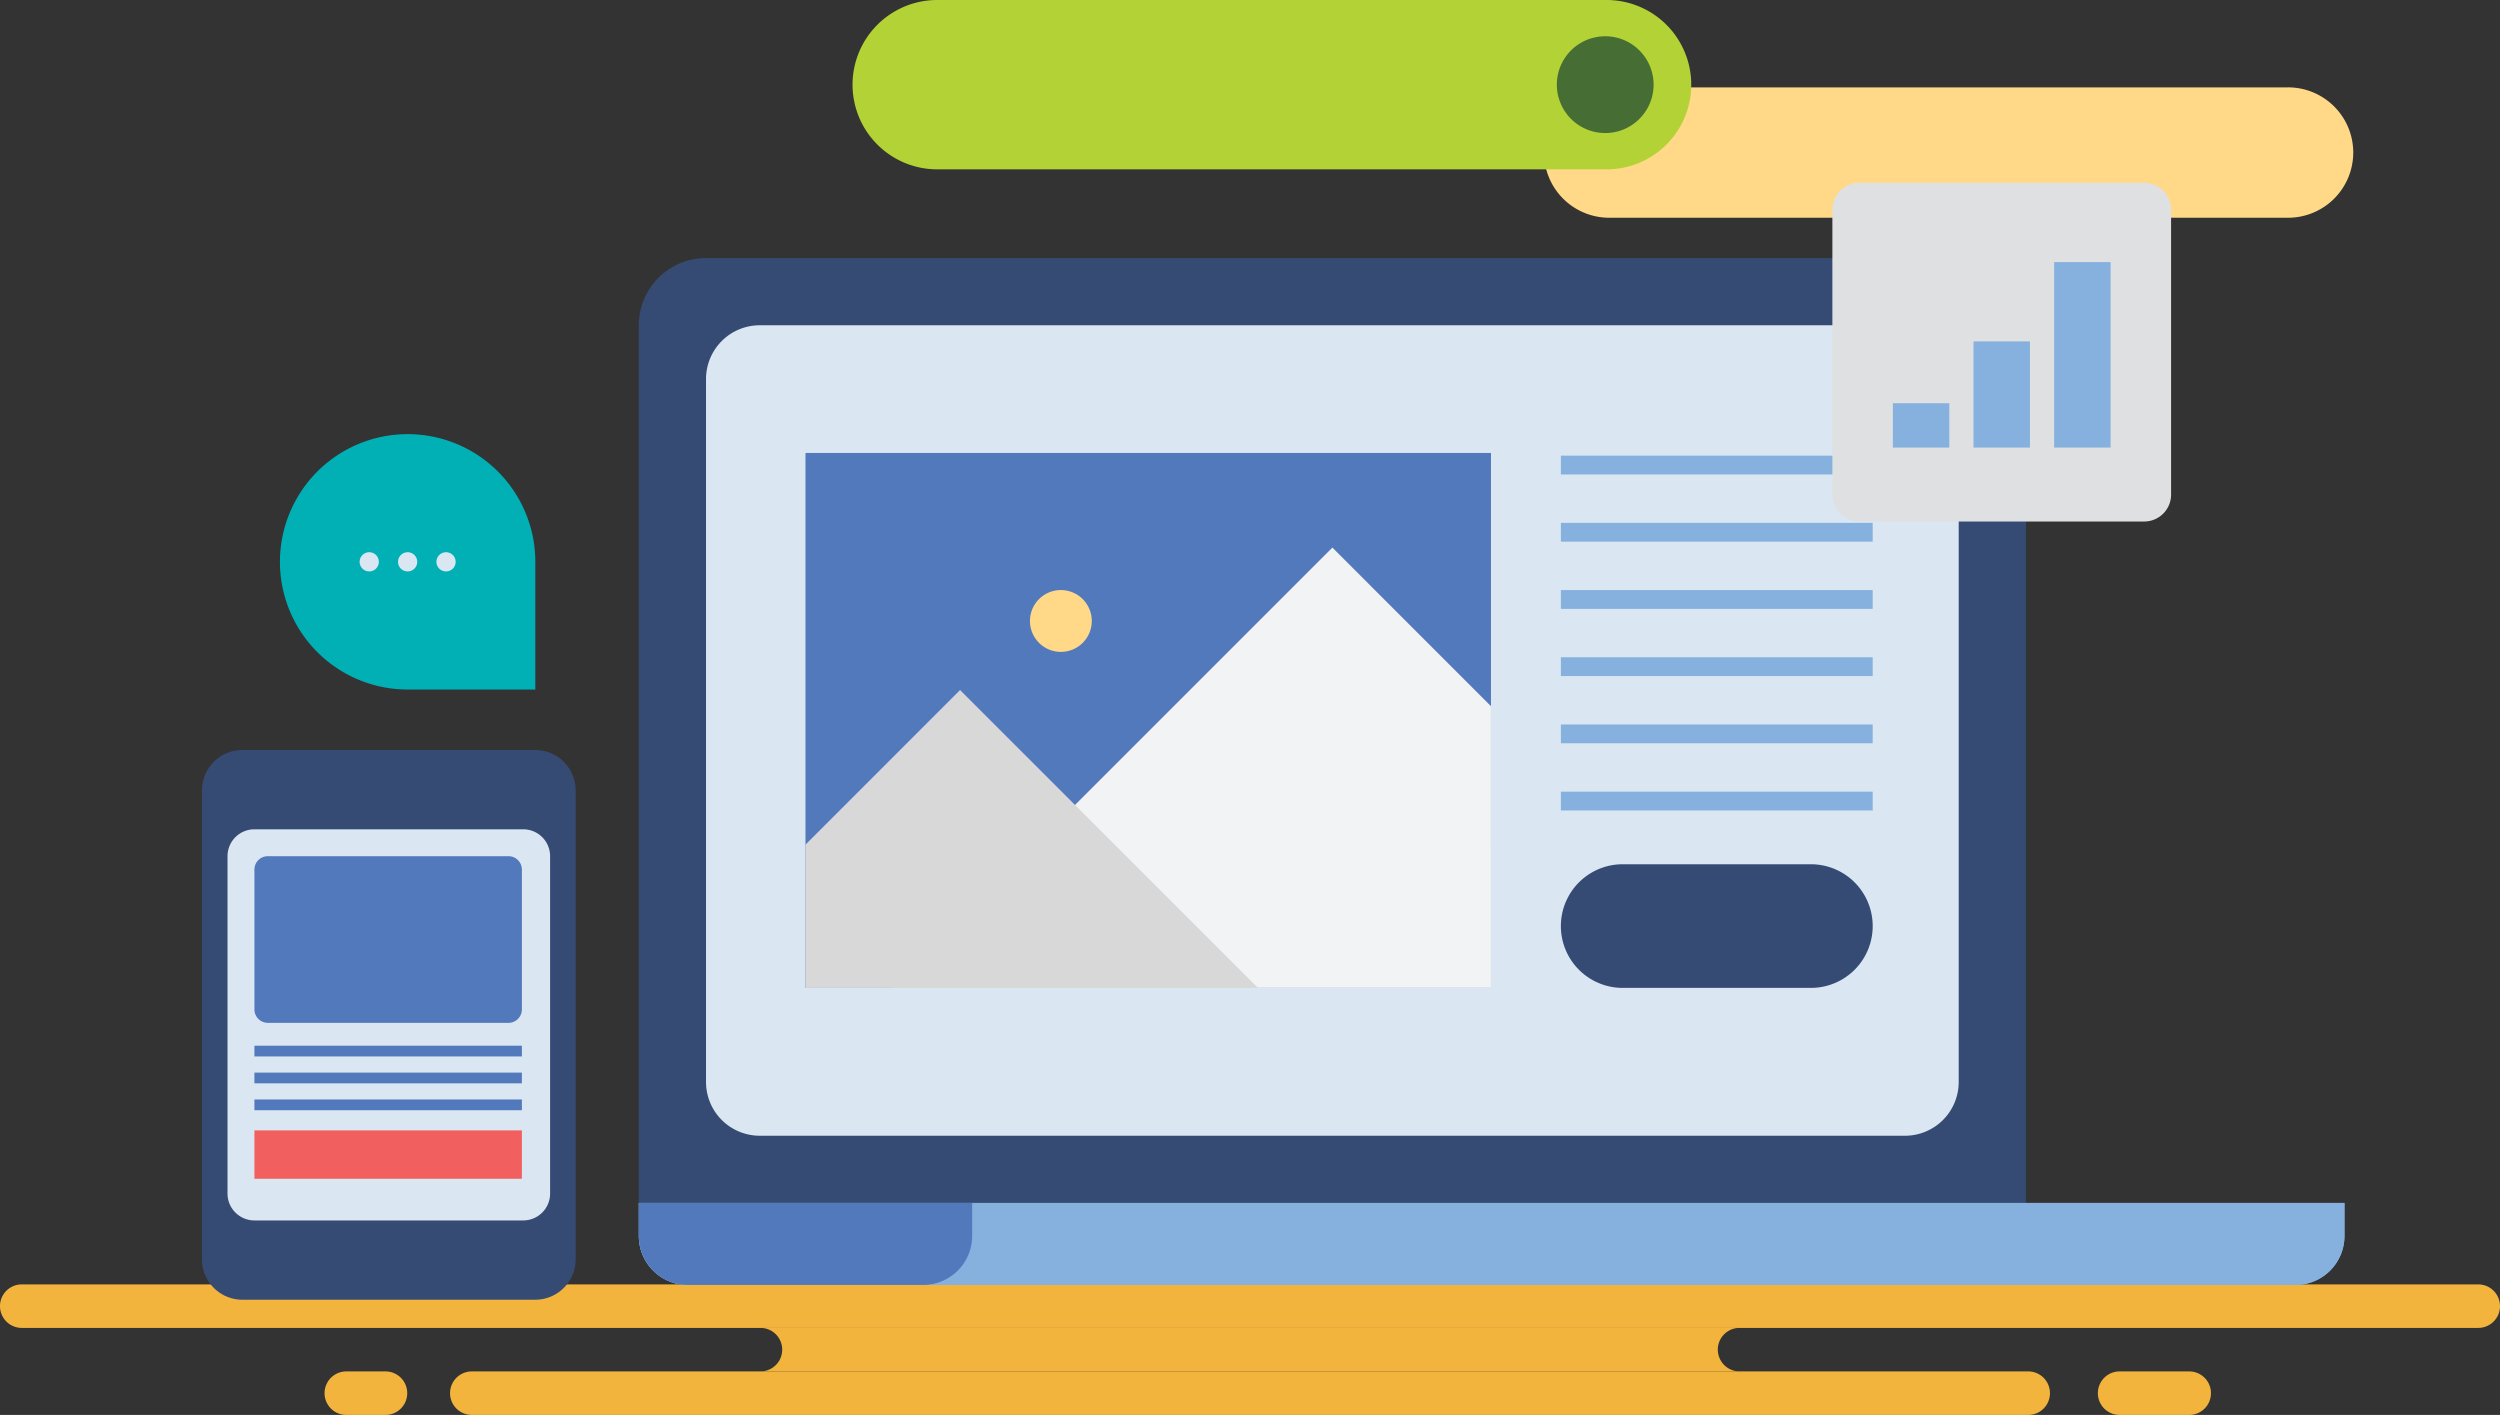
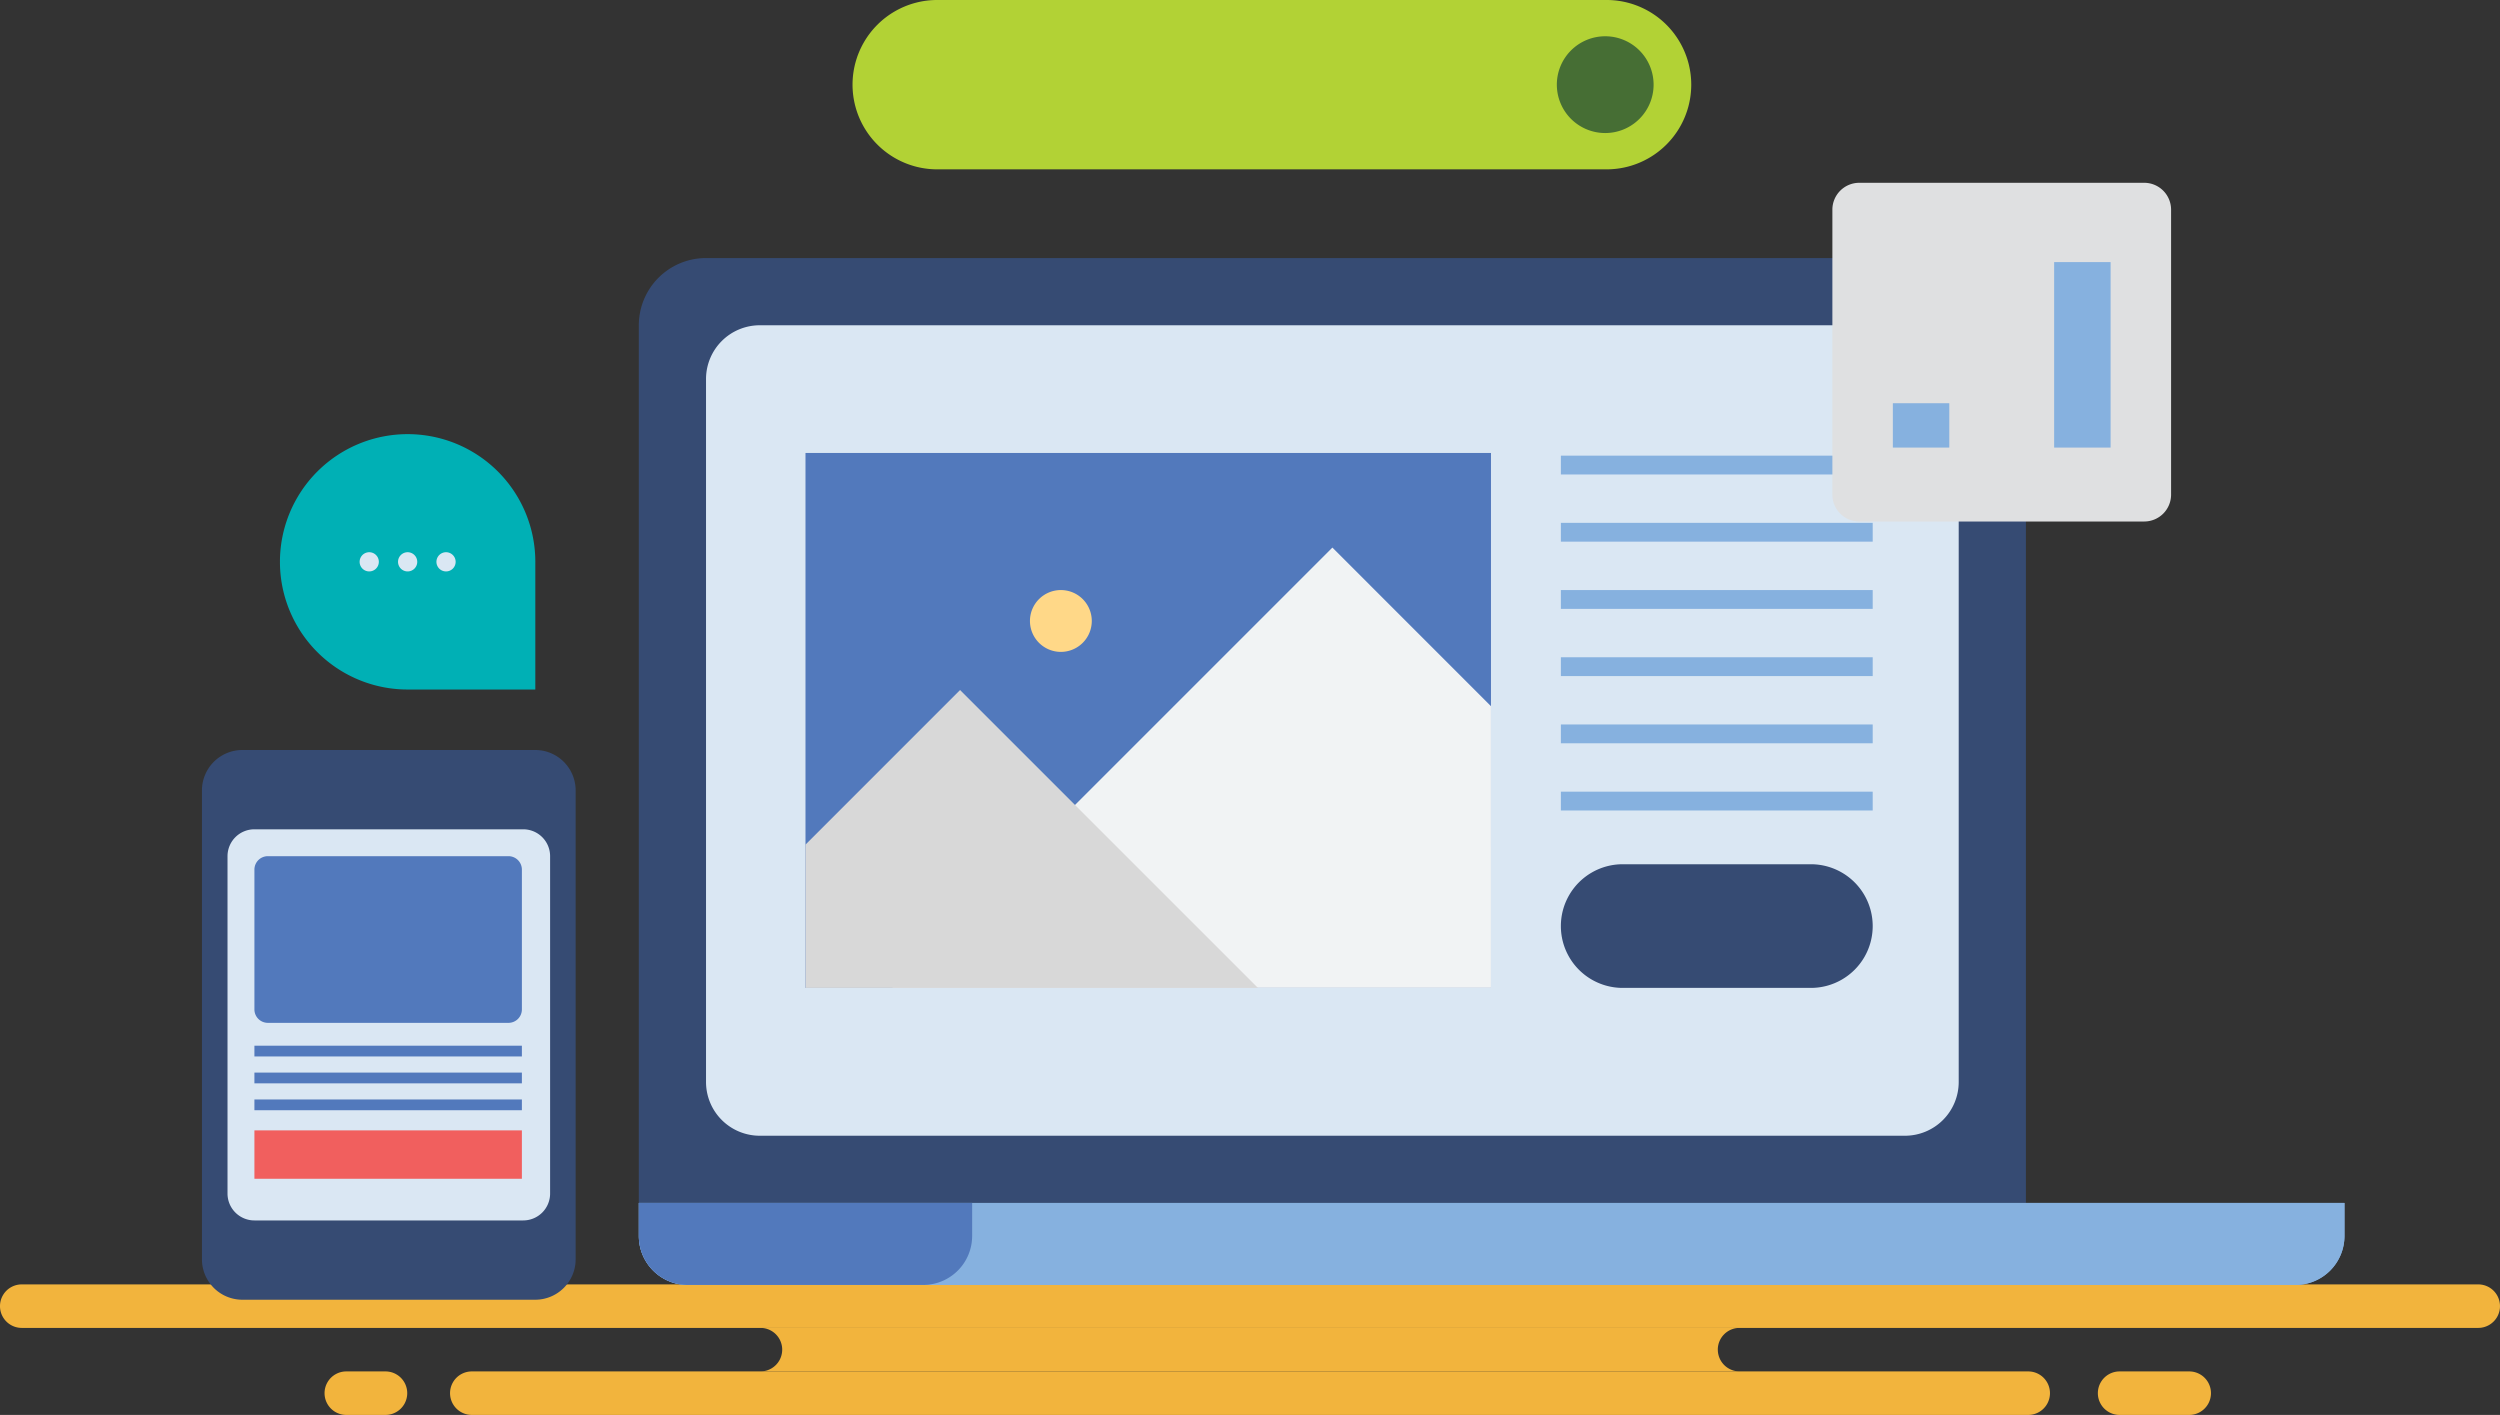
<svg xmlns="http://www.w3.org/2000/svg" id="Group_3616" data-name="Group 3616" width="319.684" height="180.932" viewBox="0 0 319.684 180.932">
  <rect x="0" y="0" width="319.684" height="180.932" fill="#333333" stroke="none" />
  <defs>
    <clipPath id="clip-path">
      <rect id="Rectangle_1861" data-name="Rectangle 1861" width="319.684" height="180.932" fill="none" />
    </clipPath>
  </defs>
  <g id="Group_3615" data-name="Group 3615" clip-path="url(#clip-path)">
-     <path id="Path_12412" data-name="Path 12412" d="M283.457,27.332H196.833a8.336,8.336,0,1,1,0-16.671h86.624a8.336,8.336,0,1,1,0,16.671" transform="translate(9.034 0.511)" fill="#ffd888" />
    <path id="Path_12413" data-name="Path 12413" d="M256.723,172.911H57.7a2.782,2.782,0,1,1,0-5.564H256.723a2.782,2.782,0,1,1,0,5.564" transform="translate(2.632 8.021)" fill="#f2b43d" />
    <path id="Path_12414" data-name="Path 12414" d="M316.9,162.292H2.782a2.782,2.782,0,0,1,0-5.564H316.9a2.782,2.782,0,1,1,0,5.564" transform="translate(0 7.512)" fill="#f2b43d" />
    <path id="Path_12415" data-name="Path 12415" d="M215.214,164.819A2.783,2.783,0,0,1,218,162.037H92.794a2.782,2.782,0,1,1,0,5.564H218a2.783,2.783,0,0,1-2.782-2.782" transform="translate(4.447 7.766)" fill="#f2b43d" />
    <path id="Path_12416" data-name="Path 12416" d="M267.674,172.911h-8.9a2.782,2.782,0,1,1,0-5.564h8.9a2.782,2.782,0,1,1,0,5.564" transform="translate(12.269 8.021)" fill="#f2b43d" />
    <path id="Path_12417" data-name="Path 12417" d="M47.394,172.911H42.386a2.782,2.782,0,1,1,0-5.564h5.008a2.782,2.782,0,1,1,0,5.564" transform="translate(1.898 8.021)" fill="#f2b43d" />
    <path id="Path_12418" data-name="Path 12418" d="M255.325,152.317H77.952V40.084a8.594,8.594,0,0,1,8.594-8.594H246.731a8.594,8.594,0,0,1,8.594,8.594Z" transform="translate(3.736 1.509)" fill="#364b73" />
    <path id="Path_12419" data-name="Path 12419" d="M86.153,136.456V46.566a6.876,6.876,0,0,1,6.875-6.875H239.464a6.874,6.874,0,0,1,6.874,6.874v89.89a6.875,6.875,0,0,1-6.875,6.874H93.028a6.875,6.875,0,0,1-6.875-6.874" transform="translate(4.129 1.902)" fill="#dae7f3" />
    <path id="Path_12420" data-name="Path 12420" d="M289.8,157.276H84.214a6.261,6.261,0,0,1-6.261-6.261v-4.223H296.06v4.223a6.261,6.261,0,0,1-6.261,6.261" transform="translate(3.736 7.035)" fill="#86b1df" />
    <path id="Path_12421" data-name="Path 12421" d="M289.8,157.276H84.214a6.261,6.261,0,0,1-6.261-6.261v-4.223H296.06v4.223a6.261,6.261,0,0,1-6.261,6.261" transform="translate(3.736 7.035)" fill="#86b1df" />
    <path id="Path_12422" data-name="Path 12422" d="M120.577,151.014v-4.223H77.953v4.223a6.261,6.261,0,0,0,6.261,6.261h30.1a6.261,6.261,0,0,0,6.261-6.261" transform="translate(3.736 7.035)" fill="#5279bc" />
    <rect id="Rectangle_1847" data-name="Rectangle 1847" width="87.655" height="68.406" transform="translate(103.001 57.922)" fill="#5279bc" />
    <rect id="Rectangle_1848" data-name="Rectangle 1848" width="39.875" height="2.406" transform="translate(199.594 101.234)" fill="#86b1df" />
    <rect id="Rectangle_1849" data-name="Rectangle 1849" width="39.875" height="2.406" transform="translate(199.594 92.64)" fill="#86b1df" />
    <rect id="Rectangle_1850" data-name="Rectangle 1850" width="39.875" height="2.406" transform="translate(199.594 84.047)" fill="#86b1df" />
    <rect id="Rectangle_1851" data-name="Rectangle 1851" width="39.875" height="2.406" transform="translate(199.594 75.453)" fill="#86b1df" />
    <rect id="Rectangle_1852" data-name="Rectangle 1852" width="39.875" height="2.406" transform="translate(199.594 66.858)" fill="#86b1df" />
    <rect id="Rectangle_1853" data-name="Rectangle 1853" width="39.875" height="2.406" transform="translate(199.594 58.266)" fill="#86b1df" />
    <path id="Path_12423" data-name="Path 12423" d="M222.433,121.272H198.371a7.906,7.906,0,0,1,0-15.812h24.063a7.906,7.906,0,0,1,0,15.812" transform="translate(9.129 5.054)" fill="#364b73" />
    <path id="Path_12424" data-name="Path 12424" d="M67.273,161.815H29.8a5.171,5.171,0,0,1-5.156-5.156V96.675A5.171,5.171,0,0,1,29.8,91.519H67.273a5.171,5.171,0,0,1,5.156,5.156v59.984a5.171,5.171,0,0,1-5.156,5.156" transform="translate(1.181 4.386)" fill="#364b73" />
    <path id="Path_12425" data-name="Path 12425" d="M65.576,151.211H31.2a3.438,3.438,0,0,1-3.438-3.437v-43.14a3.438,3.438,0,0,1,3.438-3.438H65.576a3.437,3.437,0,0,1,3.437,3.438v43.14a3.437,3.437,0,0,1-3.437,3.437" transform="translate(1.331 4.85)" fill="#dae7f3" />
    <path id="Path_12426" data-name="Path 12426" d="M63.529,125.788H32.764a1.718,1.718,0,0,1-1.719-1.719V106.195a1.719,1.719,0,0,1,1.719-1.72H63.529a1.719,1.719,0,0,1,1.719,1.72v17.875a1.718,1.718,0,0,1-1.719,1.719" transform="translate(1.488 5.007)" fill="#5279bc" />
    <rect id="Rectangle_1854" data-name="Rectangle 1854" width="34.202" height="1.375" transform="translate(32.533 133.718)" fill="#5279bc" />
    <rect id="Rectangle_1855" data-name="Rectangle 1855" width="34.202" height="1.375" transform="translate(32.533 137.156)" fill="#5279bc" />
    <rect id="Rectangle_1856" data-name="Rectangle 1856" width="34.202" height="1.375" transform="translate(32.533 140.593)" fill="#5279bc" />
    <rect id="Rectangle_1857" data-name="Rectangle 1857" width="34.202" height="6.187" transform="translate(32.533 144.546)" fill="#f15f5e" />
    <path id="Path_12427" data-name="Path 12427" d="M50.489,52.976h0a16.328,16.328,0,1,0,0,32.656H66.817V69.3A16.328,16.328,0,0,0,50.489,52.976" transform="translate(1.637 2.539)" fill="#00b0b5" />
    <path id="Path_12428" data-name="Path 12428" d="M51.026,68.613A1.228,1.228,0,1,0,49.8,69.841a1.229,1.229,0,0,0,1.228-1.228" transform="translate(2.328 3.23)" fill="#dae7f3" />
    <path id="Path_12429" data-name="Path 12429" d="M46.34,68.613a1.228,1.228,0,1,0-1.228,1.228,1.229,1.229,0,0,0,1.228-1.228" transform="translate(2.103 3.23)" fill="#dae7f3" />
    <path id="Path_12430" data-name="Path 12430" d="M55.712,68.613a1.228,1.228,0,1,0-1.228,1.228,1.228,1.228,0,0,0,1.228-1.228" transform="translate(2.553 3.23)" fill="#dae7f3" />
    <path id="Path_12431" data-name="Path 12431" d="M185.439,87.1,165.158,66.818l-56.306,56.306h76.588Z" transform="translate(5.217 3.202)" fill="#f1f3f4" />
    <path id="Path_12432" data-name="Path 12432" d="M118.056,84.2,98.291,103.968v18.323h57.853Z" transform="translate(4.711 4.036)" fill="#d8d8d8" />
    <path id="Path_12433" data-name="Path 12433" d="M125.68,75.955a3.953,3.953,0,1,1,3.953,3.953,3.953,3.953,0,0,1-3.953-3.953" transform="translate(6.024 3.451)" fill="#ffd888" />
    <path id="Path_12434" data-name="Path 12434" d="M200.452,21.655H114.859a10.828,10.828,0,0,1,0-21.656h85.593a10.828,10.828,0,0,1,0,21.656" transform="translate(4.986 0)" fill="#b2d235" />
    <path id="Path_12435" data-name="Path 12435" d="M189.973,10.616A6.187,6.187,0,1,1,196.16,16.8a6.187,6.187,0,0,1-6.187-6.187" transform="translate(9.105 0.212)" fill="#466e34" />
    <path id="Path_12436" data-name="Path 12436" d="M263.471,65.618H227.033a3.438,3.438,0,0,1-3.437-3.437V25.743a3.438,3.438,0,0,1,3.437-3.437h36.438a3.438,3.438,0,0,1,3.437,3.437V62.181a3.438,3.438,0,0,1-3.437,3.437" transform="translate(10.717 1.069)" fill="#dfe0e1" />
    <rect id="Rectangle_1858" data-name="Rectangle 1858" width="7.219" height="5.671" transform="translate(242.045 51.562)" fill="#86b1df" />
-     <rect id="Rectangle_1859" data-name="Rectangle 1859" width="7.219" height="13.578" transform="translate(252.358 43.656)" fill="#86b1df" />
    <rect id="Rectangle_1860" data-name="Rectangle 1860" width="7.219" height="23.719" transform="translate(262.671 33.515)" fill="#86b1df" />
  </g>
</svg>